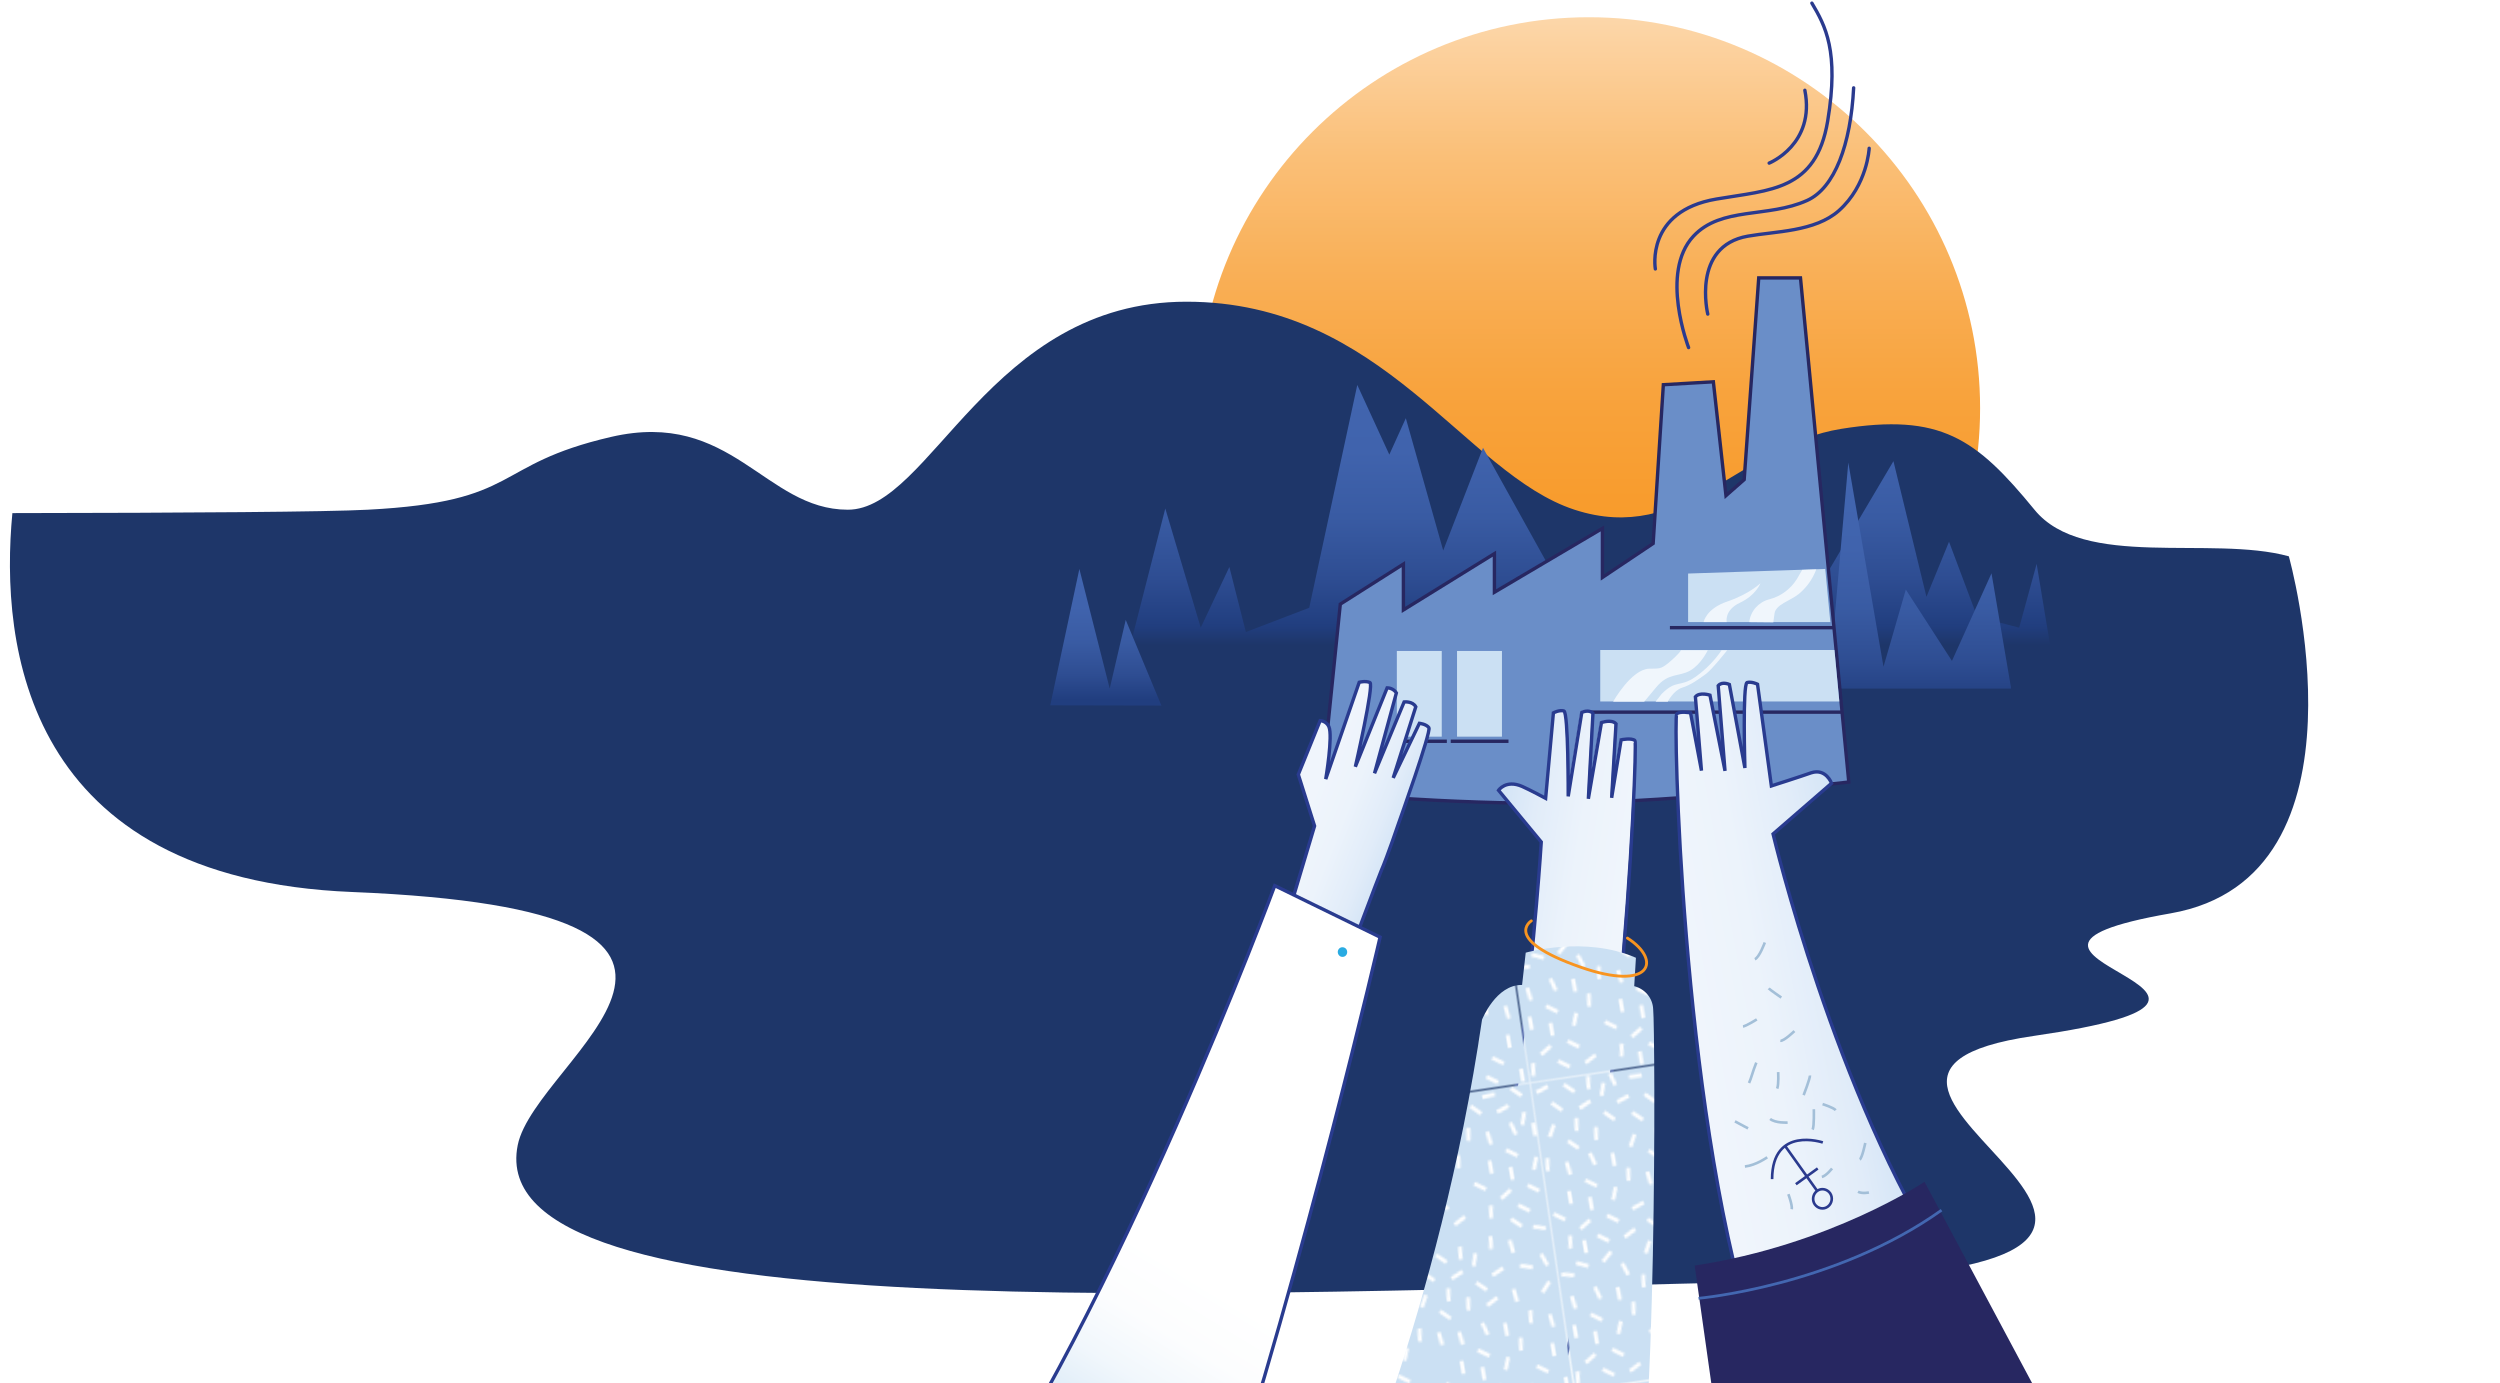
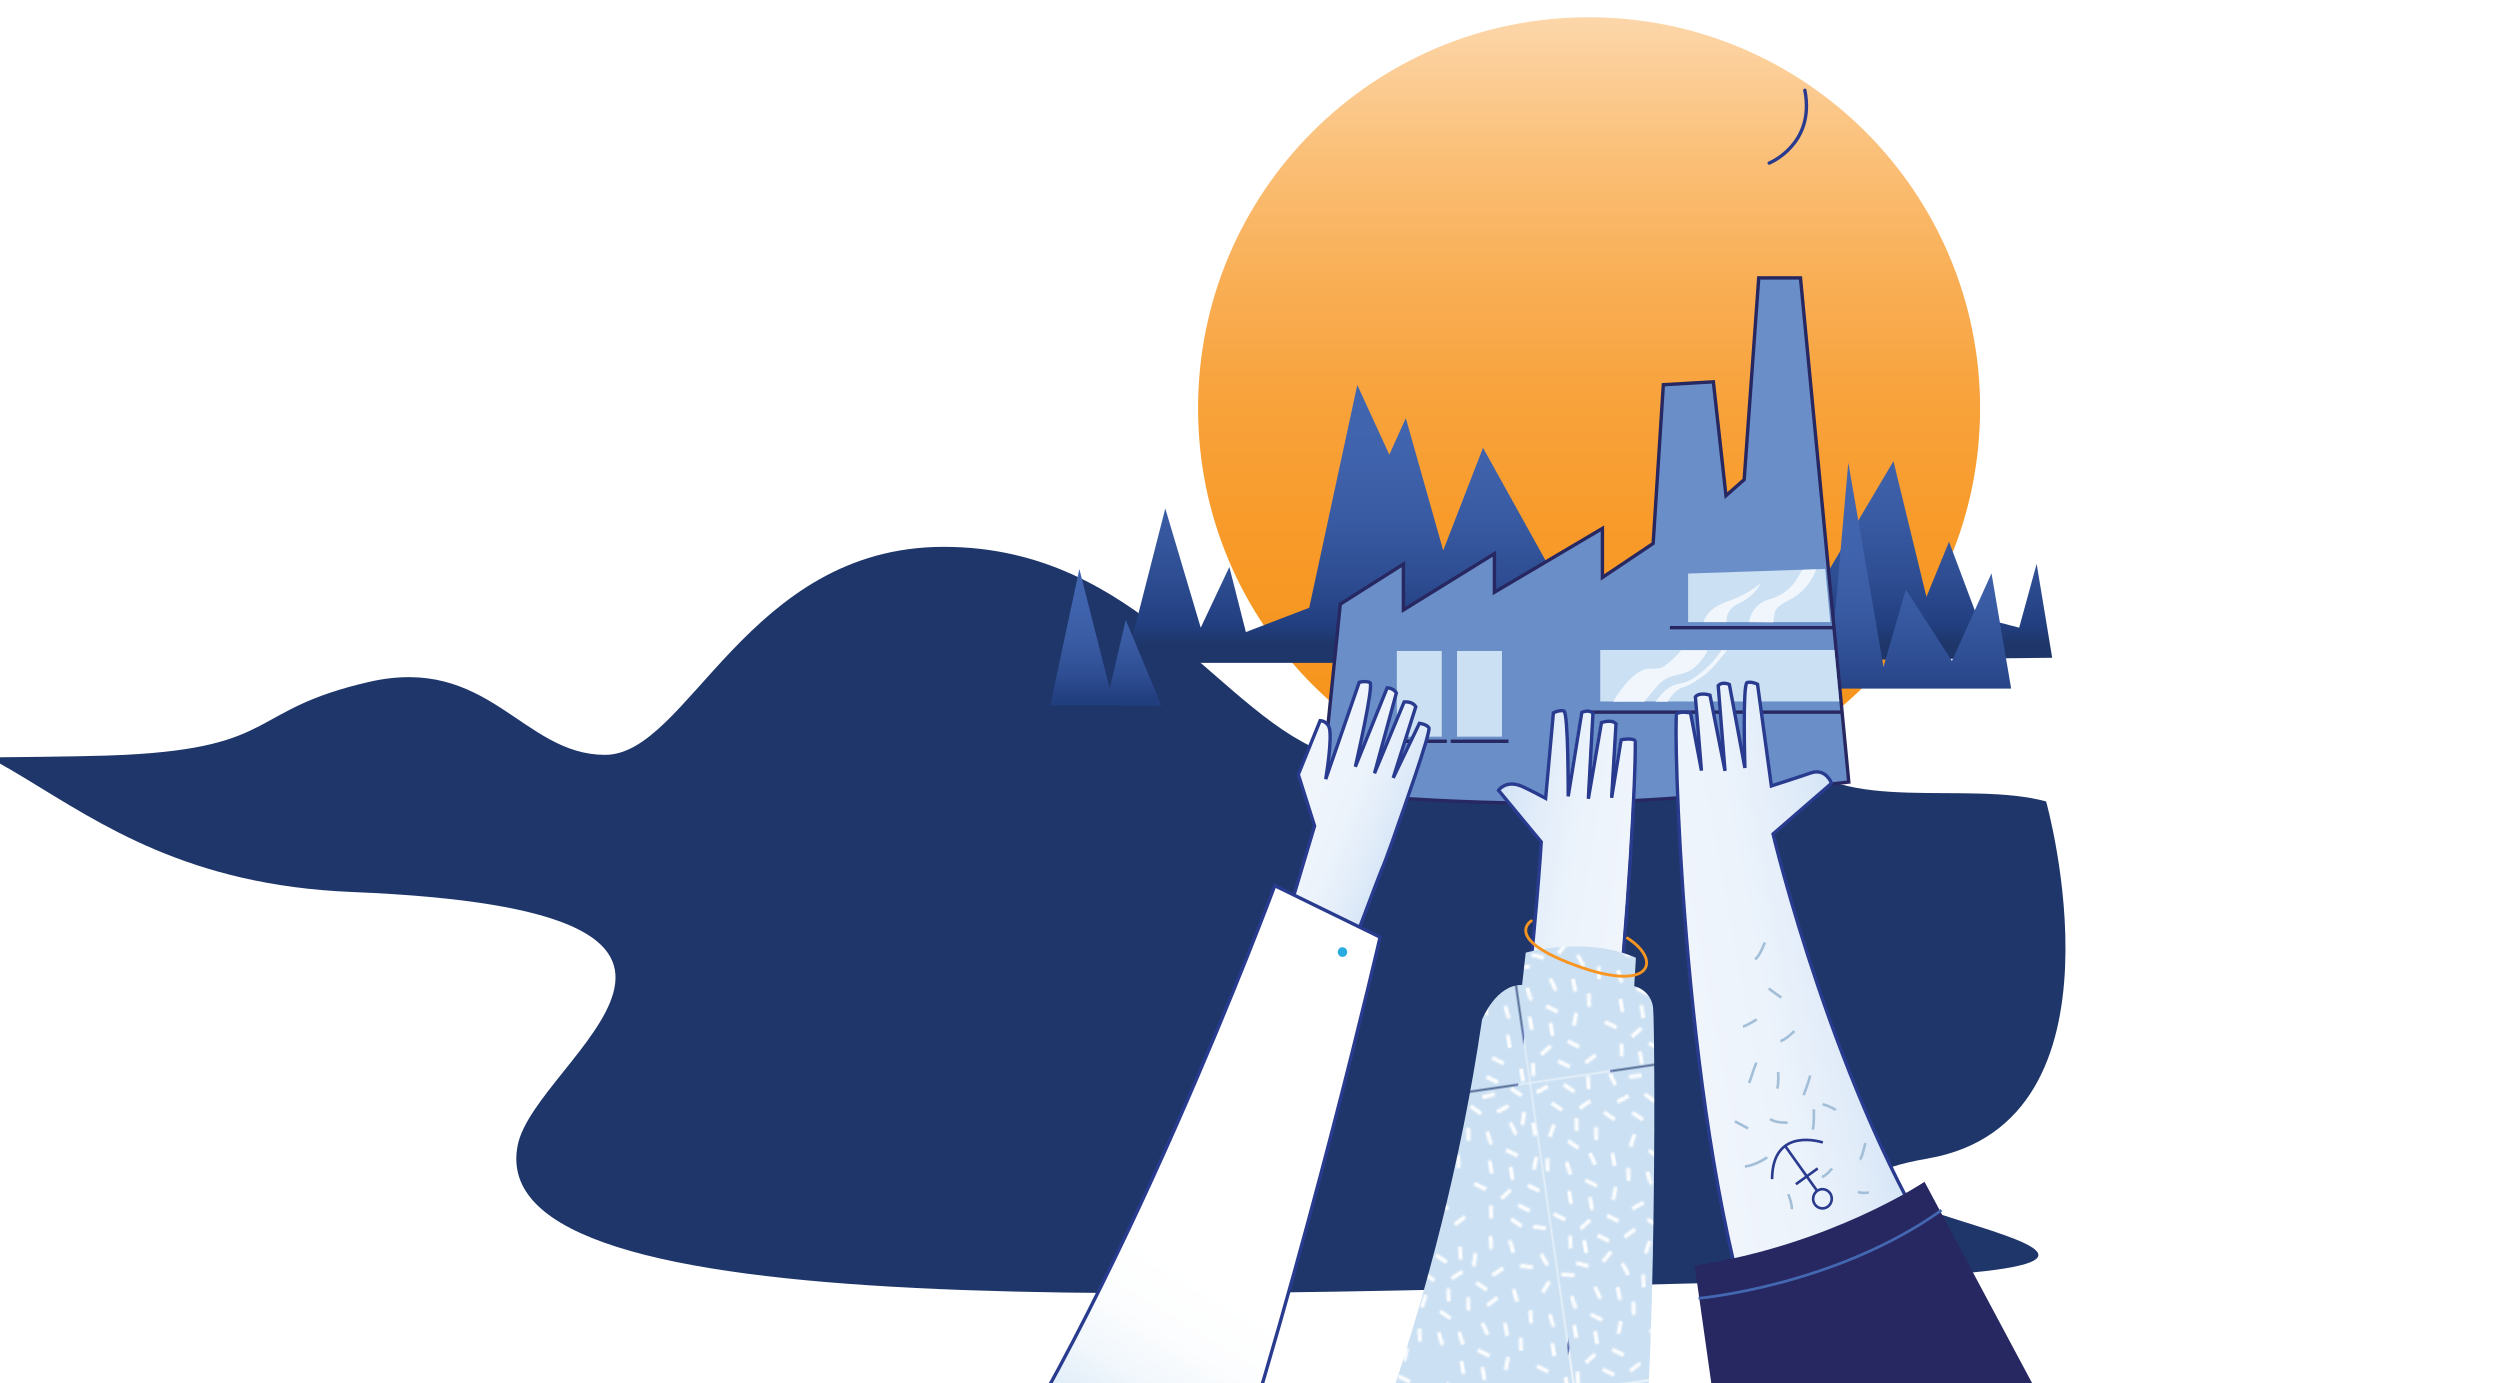
<svg xmlns="http://www.w3.org/2000/svg" xmlns:xlink="http://www.w3.org/1999/xlink" version="1.1" id="Layer_1" x="0px" y="0px" viewBox="0 0 1030 570" style="enable-background:new 0 0 1030 570;" xml:space="preserve">
  <style type="text/css">
	.st0{fill:none;}
	.st1{fill:#CBE0F3;}
	.st2{fill:#FFFFFF;}
	.st3{fill:url(#SVGID_1_);}
	.st4{fill:#1E3669;}
	.st5{clip-path:url(#SVGID_3_);}
	.st6{fill:url(#SVGID_4_);}
	.st7{clip-path:url(#SVGID_6_);}
	.st8{fill:url(#SVGID_7_);}
	.st9{clip-path:url(#SVGID_9_);}
	.st10{fill:#6A8EC8;}
	.st11{fill:none;stroke:#272761;stroke-width:1.4;stroke-miterlimit:10;}
	.st12{fill:#F0F6FC;}
	.st13{clip-path:url(#SVGID_11_);}
	.st14{fill:none;stroke:#2A3A8E;stroke-width:1.4;stroke-linecap:round;stroke-miterlimit:10;}
	.st15{clip-path:url(#SVGID_13_);}
	.st16{fill:url(#SVGID_14_);}
	.st17{clip-path:url(#SVGID_16_);}
	.st18{fill:none;stroke:#293B8F;stroke-width:1.4;stroke-miterlimit:10;}
	.st19{clip-path:url(#SVGID_18_);}
	.st20{fill:url(#SVGID_19_);}
	.st21{clip-path:url(#SVGID_21_);}
	.st22{clip-path:url(#SVGID_23_);}
	.st23{fill:url(#SVGID_24_);}
	.st24{clip-path:url(#SVGID_26_);}
	.st25{clip-path:url(#SVGID_28_);}
	.st26{fill:url(#SVGID_29_);}
	.st27{fill:#29ABE2;}
	.st28{fill:none;stroke:#2A3A8E;stroke-width:1.09;stroke-miterlimit:10;}
	.st29{fill:none;stroke:#A3BFD8;stroke-width:1.09;stroke-miterlimit:10;}
	.st30{fill:#272761;}
	.st31{fill:none;stroke:#4367B1;stroke-width:1.14;stroke-miterlimit:10;}
	.st32{fill:url(#SVGID_30_);}
	.st33{fill:none;stroke:#F89420;stroke-width:1.19;stroke-linecap:round;stroke-miterlimit:10;}
	.st34{clip-path:url(#SVGID_32_);}
	.st35{fill:url(#SVGID_33_);}
</style>
  <pattern y="570" width="152.4" height="152.3" patternUnits="userSpaceOnUse" id="Unnamed_Pattern" viewBox="0 -152.3 152.4 152.3" style="overflow:visible;">
    <g>
      <rect y="-152.3" class="st0" width="152.4" height="152.3" />
      <rect y="-152.3" class="st0" width="152.4" height="152.3" />
      <rect y="-152.3" class="st1" width="152.3" height="152.3" />
      <polygon class="st2" points="12.8,-136.5 8,-140.8 9.3,-142.2 14,-137.9   " />
-       <polygon class="st2" points="32.8,-141.7 34.7,-147.9 36.5,-147.4 34.7,-141.2   " />
      <polygon class="st2" points="1.6,-148.6 7.7,-150.8 8.3,-149 2.3,-146.8   " />
      <polygon class="st2" points="20.1,-144.6 15.3,-148.9 16.6,-150.3 21.4,-146   " />
      <polygon class="st2" points="18.1,-116.9 13.4,-121.2 14.6,-122.6 19.4,-118.3   " />
      <polygon class="st2" points="38,-128.2 33.2,-132.6 34.5,-134 39.2,-129.6   " />
      <polygon class="st2" points="28.3,-138.9 22.5,-136.1 21.7,-137.9 27.5,-140.6   " />
      <polygon class="st2" points="20.7,-132.4 20,-126 18.1,-126.2 18.8,-132.6   " />
      <polygon class="st2" points="29.7,-126.6 29,-120.2 27.1,-120.4 27.8,-126.8   " />
      <polygon class="st2" points="29.5,-151.9 28.8,-145.5 26.9,-145.7 27.6,-152.1   " />
      <polygon class="st2" points="12.8,-111.9 13.8,-105.5 11.9,-105.2 10.9,-111.6   " />
      <polygon class="st2" points="3.6,-114.9 2.9,-108.5 1,-108.8 1.7,-115.1   " />
      <polygon class="st2" points="9.1,-130.4 6.2,-124.7 4.4,-125.5 7.4,-131.2   " />
      <polygon class="st2" points="51.8,-126.1 47,-130.4 48.3,-131.8 53.1,-127.5   " />
      <polygon class="st2" points="71.9,-131.3 73.7,-137.5 75.5,-136.9 73.7,-130.8   " />
      <polygon class="st2" points="40.7,-138.2 46.7,-140.4 47.4,-138.6 41.3,-136.4   " />
      <polygon class="st2" points="59.1,-134.1 54.4,-138.5 55.7,-139.9 60.4,-135.5   " />
      <polygon class="st2" points="57.2,-106.5 52.4,-110.8 53.7,-112.2 58.4,-107.9   " />
      <polygon class="st2" points="77,-117.8 72.2,-122.2 73.5,-123.6 78.3,-119.2   " />
      <polygon class="st2" points="67.3,-128.5 61.5,-125.7 60.7,-127.4 66.5,-130.2   " />
      <polygon class="st2" points="59.7,-122 59,-115.6 57.1,-115.8 57.8,-122.2   " />
      <polygon class="st2" points="68.8,-116.2 68.1,-109.8 66.2,-110 66.9,-116.4   " />
      <polygon class="st2" points="68.5,-141.5 67.8,-135.1 65.9,-135.3 66.6,-141.7   " />
      <polygon class="st2" points="51.8,-101.4 52.8,-95.1 50.9,-94.8 49.9,-101.2   " />
      <polygon class="st2" points="42.7,-104.5 42,-98.1 40.1,-98.3 40.8,-104.7   " />
      <polygon class="st2" points="48.1,-120 45.2,-114.2 43.5,-115.1 46.4,-120.8   " />
      <polygon class="st2" points="28.4,-83.7 33.8,-80.1 32.7,-78.5 27.4,-82.1   " />
      <polygon class="st2" points="9.4,-75.6 8.4,-69.2 6.6,-69.5 7.5,-75.9   " />
      <polygon class="st2" points="41.2,-73.4 35.5,-70.3 34.6,-72 40.3,-75.1   " />
      <polygon class="st2" points="22.4,-74.7 27.7,-71.1 26.6,-69.5 21.3,-73.1   " />
      <polygon class="st2" points="20.3,-102.3 25.6,-98.7 24.6,-97.2 19.2,-100.8   " />
      <polygon class="st2" points="2.3,-88.2 7.6,-84.6 6.6,-83 1.2,-86.6   " />
      <polygon class="st2" points="13.4,-79.1 18.8,-82.7 19.8,-81.1 14.4,-77.5   " />
      <polygon class="st2" points="20,-86.6 19.8,-93 21.7,-93.1 21.9,-86.7   " />
      <polygon class="st2" points="10.2,-91 10,-97.5 11.9,-97.5 12.1,-91.1   " />
      <polygon class="st2" points="14.1,-66.1 13.9,-72.5 15.8,-72.6 16.1,-66.1   " />
      <polygon class="st2" points="24.9,-108.1 23,-114.2 24.8,-114.8 26.7,-108.7   " />
      <polygon class="st2" points="34.3,-106.4 34.1,-112.8 36,-112.9 36.2,-106.4   " />
      <polygon class="st2" points="31.2,-90.3 33.3,-96.4 35.1,-95.8 33,-89.7   " />
      <polygon class="st2" points="51.7,-73.2 46.9,-77.5 48.2,-78.9 53,-74.6   " />
      <polygon class="st2" points="71.7,-78.4 73.6,-84.6 75.4,-84 73.6,-77.9   " />
      <polygon class="st2" points="40.5,-85.2 46.6,-87.5 47.2,-85.7 41.2,-83.5   " />
      <polygon class="st2" points="59,-81.2 54.2,-85.5 55.5,-86.9 60.3,-82.6   " />
      <polygon class="st2" points="57,-53.6 52.3,-57.9 53.5,-59.3 58.3,-55   " />
      <polygon class="st2" points="76.9,-64.9 72.1,-69.2 73.4,-70.7 78.2,-66.3   " />
      <polygon class="st2" points="67.2,-75.5 61.4,-72.8 60.6,-74.5 66.4,-77.3   " />
      <polygon class="st2" points="67,-98.6 61.2,-95.8 60.4,-97.6 66.2,-100.3   " />
      <polygon class="st2" points="59.6,-69.1 58.9,-62.7 57,-62.9 57.7,-69.3   " />
-       <polygon class="st2" points="68.6,-63.3 67.9,-56.9 66,-57.1 66.7,-63.5   " />
      <polygon class="st2" points="68.4,-88.6 67.7,-82.2 65.8,-82.4 66.5,-88.8   " />
      <polygon class="st2" points="51.7,-48.5 52.7,-42.2 50.8,-41.9 49.8,-48.2   " />
      <polygon class="st2" points="42.5,-51.6 41.8,-45.2 40,-45.4 40.7,-51.8   " />
      <polygon class="st2" points="48,-67.1 45.1,-61.3 43.4,-62.2 46.3,-67.9   " />
      <polygon class="st2" points="90.7,-62.8 85.9,-67.1 87.2,-68.5 92,-64.2   " />
      <polygon class="st2" points="110.8,-68 112.6,-74.2 114.4,-73.6 112.6,-67.4   " />
      <polygon class="st2" points="79.6,-74.8 85.6,-77.1 86.3,-75.3 80.2,-73   " />
      <polygon class="st2" points="98,-70.8 93.3,-75.1 94.6,-76.5 99.3,-72.2   " />
      <polygon class="st2" points="96.1,-43.2 91.3,-47.5 92.6,-48.9 97.3,-44.5   " />
      <polygon class="st2" points="115.9,-54.5 111.2,-58.8 112.4,-60.2 117.2,-55.9   " />
      <polygon class="st2" points="106.3,-65.1 100.4,-62.4 99.6,-64.1 105.4,-66.8   " />
      <polygon class="st2" points="126.5,-63.8 120.7,-61.1 119.9,-62.8 125.7,-65.6   " />
      <polygon class="st2" points="98.6,-58.7 97.9,-52.3 96,-52.5 96.7,-58.9   " />
      <polygon class="st2" points="107.7,-52.9 107,-46.5 105.1,-46.7 105.8,-53.1   " />
      <polygon class="st2" points="107.4,-78.1 106.7,-71.8 104.8,-71.9 105.5,-78.3   " />
      <polygon class="st2" points="14.9,-58.7 9,-61.1 9.7,-62.9 15.6,-60.5   " />
      <polygon class="st2" points="28,-64.3 23.3,-60 22,-61.4 26.7,-65.7   " />
      <polygon class="st2" points="32.9,-58.9 35.1,-52.9 33.3,-52.2 31.1,-58.3   " />
      <polygon class="st2" points="1.5,-58.4 7.8,-57.1 7.4,-55.2 1.1,-56.5   " />
      <polygon class="st2" points="90.7,-38.1 91.7,-31.8 89.8,-31.5 88.8,-37.8   " />
      <polygon class="st2" points="81.6,-41.2 80.9,-34.8 79,-35 79.7,-41.4   " />
      <polygon class="st2" points="87,-56.6 84.1,-50.9 82.4,-51.8 85.3,-57.5   " />
      <polygon class="st2" points="67.3,-20.4 72.7,-16.8 71.6,-15.2 66.3,-18.8   " />
      <polygon class="st2" points="48.3,-12.3 47.3,-5.9 45.5,-6.2 46.4,-12.6   " />
      <polygon class="st2" points="80.1,-10 74.5,-7 73.5,-8.6 79.2,-11.7   " />
      <polygon class="st2" points="61.3,-11.4 66.6,-7.8 65.5,-6.2 60.2,-9.8   " />
      <polygon class="st2" points="59.2,-39 64.5,-35.4 63.5,-33.8 58.1,-37.4   " />
      <polygon class="st2" points="41.2,-24.9 46.5,-21.3 45.5,-19.7 40.1,-23.3   " />
      <polygon class="st2" points="52.3,-15.8 57.7,-19.3 58.7,-17.7 53.3,-14.2   " />
      <polygon class="st2" points="58.9,-23.2 58.7,-29.7 60.6,-29.8 60.8,-23.3   " />
      <polygon class="st2" points="54.9,-0.9 54.7,-7.3 56.6,-7.4 56.8,-0.9   " />
      <polygon class="st2" points="49.1,-27.7 48.9,-34.1 50.8,-34.2 51,-27.8   " />
      <polygon class="st2" points="63.8,-44.8 61.9,-50.9 63.7,-51.5 65.6,-45.3   " />
      <polygon class="st2" points="73.2,-43 73,-49.5 74.9,-49.5 75.1,-43.1   " />
      <polygon class="st2" points="70.1,-27 72.2,-33 74,-32.4 71.9,-26.4   " />
      <polygon class="st2" points="5.8,-46.3 6.8,-40 4.9,-39.7 3.9,-46   " />
      <polygon class="st2" points="35.7,-39 35,-32.6 33.1,-32.8 33.8,-39.2   " />
      <polygon class="st2" points="21.5,-18.2 26.8,-14.6 25.7,-13 20.4,-16.6   " />
      <polygon class="st2" points="3.4,-9.1 2.5,-2.7 0.6,-3 1.5,-9.4   " />
      <polygon class="st2" points="34.2,-7.9 28.6,-4.8 27.7,-6.4 33.3,-9.5   " />
      <polygon class="st2" points="15.4,-9.2 20.7,-5.6 19.7,-4 14.3,-7.6   " />
      <polygon class="st2" points="13.3,-36.8 18.7,-33.2 17.6,-31.6 12.3,-35.2   " />
      <polygon class="st2" points="6.4,-13.6 11.8,-17.1 12.8,-15.5 7.5,-12   " />
      <polygon class="st2" points="13,-21.1 12.8,-27.5 14.7,-27.6 14.9,-21.1   " />
      <polygon class="st2" points="3.2,-25.5 3,-31.9 4.9,-32 5.2,-25.6   " />
      <polygon class="st2" points="17.9,-42.6 16,-48.7 17.8,-49.3 19.7,-43.1   " />
      <polygon class="st2" points="27.4,-40.9 27.1,-47.3 29,-47.3 29.3,-40.9   " />
      <polygon class="st2" points="24.2,-24.8 26.3,-30.9 28.1,-30.2 26,-24.2   " />
      <polygon class="st2" points="146.6,-39.1 147.6,-32.7 145.8,-32.5 144.8,-38.8   " />
      <polygon class="st2" points="137.5,-42.2 136.8,-35.8 134.9,-36 135.6,-42.4   " />
      <polygon class="st2" points="144,-83.6 150.2,-81.9 149.7,-80.1 143.5,-81.8   " />
      <polygon class="st2" points="136.2,-15.4 141.5,-11.9 140.5,-10.3 135.1,-13.9   " />
      <polygon class="st2" points="132,-6.7 137.3,-3.1 136.2,-1.5 130.9,-5.1   " />
      <polygon class="st2" points="144.1,-18.3 143.9,-24.7 145.8,-24.8 146,-18.3   " />
      <polygon class="st2" points="100.8,-36.9 101.8,-30.6 99.9,-30.3 98.9,-36.6   " />
      <polygon class="st2" points="130.7,-29.6 130,-23.2 128.1,-23.4 128.8,-29.8   " />
      <polygon class="st2" points="116.5,-8.7 121.8,-5.2 120.7,-3.6 115.4,-7.2   " />
      <polygon class="st2" points="134.8,-65.6 141,-63.9 140.5,-62 134.3,-63.7   " />
      <polygon class="st2" points="146.6,-69.2 149,-63.2 147.2,-62.5 144.9,-68.5   " />
      <polygon class="st2" points="143,-50.7 147.2,-55.5 148.6,-54.2 144.4,-49.4   " />
      <polygon class="st2" points="108.3,-27.4 113.7,-23.8 112.6,-22.2 107.2,-25.8   " />
      <polygon class="st2" points="90.3,-13.3 95.7,-9.7 94.6,-8.1 89.3,-11.7   " />
      <polygon class="st2" points="84.1,-6.2 89.4,-2.6 88.4,-1 83,-4.6   " />
      <polygon class="st2" points="101.4,-4.1 106.8,-7.7 107.8,-6.1 102.5,-2.5   " />
      <polygon class="st2" points="108,-11.6 107.8,-18 109.7,-18.1 109.9,-11.7   " />
      <polygon class="st2" points="98.2,-16.1 98,-22.5 99.9,-22.6 100.1,-16.1   " />
      <polygon class="st2" points="112.9,-33.1 111,-39.3 112.8,-39.8 114.7,-33.7   " />
      <polygon class="st2" points="122.4,-31.4 122.1,-37.8 124,-37.9 124.3,-31.5   " />
      <polygon class="st2" points="148.3,-0.9 148.1,-7.3 150,-7.4 150.2,-0.9   " />
      <polygon class="st2" points="119.2,-15.3 121.3,-21.4 123.1,-20.8 121,-14.7   " />
      <polygon class="st2" points="128.9,-132.2 129.9,-125.8 128,-125.6 127,-131.9   " />
      <polygon class="st2" points="119.8,-135.3 119.1,-128.9 117.2,-129.1 117.8,-135.5   " />
      <polygon class="st2" points="137.6,-83 132.8,-87.3 134.1,-88.7 138.9,-84.4   " />
      <polygon class="st2" points="132.2,-78 133.2,-71.6 131.3,-71.3 130.3,-77.7   " />
      <polygon class="st2" points="130.6,-53.9 131.6,-47.5 129.7,-47.2 128.7,-53.6   " />
      <polygon class="st2" points="123.1,-81 122.4,-74.7 120.5,-74.8 121.2,-81.2   " />
      <polygon class="st2" points="144.6,-104 149.9,-100.4 148.8,-98.9 143.5,-102.4   " />
      <polygon class="st2" points="125.5,-95.9 124.6,-89.6 122.7,-89.8 123.6,-96.2   " />
      <polygon class="st2" points="121.6,-49.9 116,-46.8 115.1,-48.5 120.7,-51.6   " />
      <polygon class="st2" points="138.5,-95 143.8,-91.4 142.8,-89.8 137.4,-93.4   " />
      <polygon class="st2" points="136.4,-122.7 141.7,-119.1 140.7,-117.5 135.3,-121.1   " />
      <polygon class="st2" points="118.4,-108.6 123.8,-105 122.7,-103.4 117.3,-107   " />
      <polygon class="st2" points="129.5,-99.4 134.9,-103 135.9,-101.4 130.6,-97.8   " />
      <polygon class="st2" points="136.1,-106.9 135.9,-113.3 137.8,-113.4 138,-107   " />
      <polygon class="st2" points="126.3,-111.4 126.1,-117.8 128,-117.9 128.2,-111.4   " />
      <polygon class="st2" points="141,-128.4 139.1,-134.6 140.9,-135.1 142.8,-129   " />
      <polygon class="st2" points="150.4,-126.7 150.2,-133.1 152.1,-133.2 152.4,-126.8   " />
      <polygon class="st2" points="147.3,-110.6 149.4,-116.7 151.2,-116.1 149.1,-110   " />
      <polygon class="st2" points="83,-130 84,-123.7 82.1,-123.4 81.1,-129.7   " />
      <polygon class="st2" points="112.9,-122.7 112.2,-116.3 110.3,-116.5 111,-122.9   " />
      <polygon class="st2" points="98.7,-101.8 104,-98.2 102.9,-96.7 97.6,-100.3   " />
      <polygon class="st2" points="79.6,-93.8 78.7,-87.4 76.8,-87.7 77.7,-94   " />
      <polygon class="st2" points="111.4,-91.5 105.8,-88.4 104.9,-90.1 110.5,-93.2   " />
      <polygon class="st2" points="92.6,-92.8 97.9,-89.2 96.9,-87.7 91.5,-91.3   " />
      <polygon class="st2" points="90.5,-120.5 95.9,-116.9 94.8,-115.3 89.5,-118.9   " />
      <polygon class="st2" points="72.5,-106.4 77.9,-102.8 76.8,-101.2 71.5,-104.8   " />
      <polygon class="st2" points="83.6,-97.2 89,-100.8 90.1,-99.2 84.7,-95.7   " />
      <polygon class="st2" points="90.2,-104.7 90,-111.2 91.9,-111.2 92.2,-104.8   " />
      <polygon class="st2" points="80.5,-109.2 80.2,-115.6 82.1,-115.7 82.4,-109.2   " />
      <polygon class="st2" points="95.1,-126.2 93.2,-132.4 95,-132.9 96.9,-126.8   " />
      <polygon class="st2" points="104.6,-124.5 104.3,-130.9 106.2,-131 106.5,-124.6   " />
      <polygon class="st2" points="101.4,-108.4 103.5,-114.5 105.3,-113.9 103.2,-107.8   " />
      <polygon class="st2" points="148.5,-138.8 146.6,-132.6 144.8,-133.1 146.6,-139.3   " />
      <polygon class="st2" points="143.3,-152.2 148.1,-147.9 146.8,-146.5 142,-150.8   " />
      <polygon class="st2" points="127.9,-150.2 134.3,-150.8 134.5,-148.9 128.1,-148.3   " />
      <polygon class="st2" points="109.4,-149.2 107.6,-143 105.8,-143.6 107.6,-149.7   " />
      <polygon class="st2" points="140.6,-142.3 134.6,-140.1 133.9,-141.9 139.9,-144.1   " />
      <polygon class="st2" points="122.2,-146.4 126.9,-142 125.6,-140.6 120.9,-145   " />
      <polygon class="st2" points="93,-146.9 98.8,-149.6 99.6,-147.9 93.8,-145.2   " />
      <polygon class="st2" points="112.8,-139 113.5,-145.4 115.4,-145.2 114.7,-138.8   " />
      <rect x="48.6" y="-149.6" class="st2" width="6.4" height="1.9" />
      <polygon class="st2" points="61.5,-145.2 62.2,-151.6 64.1,-151.4 63.4,-145   " />
      <polygon class="st2" points="40.3,-152.1 42.2,-145.9 40.4,-145.4 38.5,-151.5   " />
      <polygon class="st2" points="86.2,-150.3 88.1,-144.1 86.3,-143.6 84.4,-149.7   " />
      <polygon class="st2" points="76.7,-151 76.9,-144.6 75.1,-144.5 74.8,-150.9   " />
    </g>
  </pattern>
  <linearGradient id="SVGID_1_" gradientUnits="userSpaceOnUse" x1="654.63" y1="562.77" x2="654.63" y2="240.63" gradientTransform="matrix(1 0 0 -1 0 569.89)">
    <stop offset="0" style="stop-color:#FCD7AA" />
    <stop offset="4.000000e-02" style="stop-color:#FCD19E" />
    <stop offset="0.18" style="stop-color:#FABF77" />
    <stop offset="0.33" style="stop-color:#F9AF56" />
    <stop offset="0.48" style="stop-color:#F8A33D" />
    <stop offset="0.64" style="stop-color:#F89B2B" />
    <stop offset="0.81" style="stop-color:#F79620" />
    <stop offset="1" style="stop-color:#F7941D" />
  </linearGradient>
  <path class="st3" d="M493.6,168.2c0,89,72.1,161.1,161.1,161.1s161.1-72.1,161.1-161.1S743.6,7.1,654.6,7.1c0,0,0,0,0,0  C565.7,7.1,493.6,79.2,493.6,168.2" />
-   <path class="st4" d="M145,367.5c188.9,7.7,75.5,68.3,68.3,104.3c-15.4,76.8,278.3,61.5,524.6,56c229.5-5.1-23-83.2,100-101  s-44.4-32.9,56.4-50.5c85.8-15,48.7-147.1,48.7-147.1c-32.1-8.8-84.7,5.5-104.8-19.2c-24.1-29.4-38.6-39.9-79.7-33.3  s-64.5,48.1-109.8,33.3s-78.7-85.7-159.9-85.7s-105.3,85.7-139.5,85.7s-47.8-41.5-97.5-30s-36.3,26.7-100.3,30  c-16.6,0.9-72.6,1.3-146.4,1.4C-0.1,266,10.2,362,145,367.5z" />
+   <path class="st4" d="M145,367.5c188.9,7.7,75.5,68.3,68.3,104.3c-15.4,76.8,278.3,61.5,524.6,56s-44.4-32.9,56.4-50.5c85.8-15,48.7-147.1,48.7-147.1c-32.1-8.8-84.7,5.5-104.8-19.2c-24.1-29.4-38.6-39.9-79.7-33.3  s-64.5,48.1-109.8,33.3s-78.7-85.7-159.9-85.7s-105.3,85.7-139.5,85.7s-47.8-41.5-97.5-30s-36.3,26.7-100.3,30  c-16.6,0.9-72.6,1.3-146.4,1.4C-0.1,266,10.2,362,145,367.5z" />
  <g>
    <defs>
      <polygon id="SVGID_2_" points="631.5,273.2 463.8,273.2 480.1,209.5 494.7,258.6 506.5,233.6 513.3,260.4 539.4,250.4     559.2,158.6 572.4,187.3 579.2,172.3 594.6,226.8 611,184.5 645.1,245.9 744.6,250 780.1,190 793.7,245.9 803,223.2 814.6,254.1     831.9,258.6 839.1,232.3 845.5,271   " />
    </defs>
    <clipPath id="SVGID_3_">
      <use xlink:href="#SVGID_2_" style="overflow:visible;" />
    </clipPath>
    <g class="st5">
      <linearGradient id="SVGID_4_" gradientUnits="userSpaceOnUse" x1="1753.416" y1="-499.883" x2="1754.376" y2="-499.883" gradientTransform="matrix(0 -119.06 119.06 0 60170.703 209027.328)">
        <stop offset="0" style="stop-color:#1E3669" />
        <stop offset="7.000000e-02" style="stop-color:#213E7F" />
        <stop offset="0.24" style="stop-color:#2E4D92" />
        <stop offset="0.46" style="stop-color:#395BA3" />
        <stop offset="0.7" style="stop-color:#4063AD" />
        <stop offset="1" style="stop-color:#4266B0" />
        <stop offset="1" style="stop-color:#4266B0" />
      </linearGradient>
      <rect x="463.8" y="158.6" class="st6" width="381.7" height="114.5" />
    </g>
  </g>
  <g>
    <defs>
      <polygon id="SVGID_5_" points="753.3,283.7 828.6,283.7 820.5,236.2 804.2,272.3 785.2,242.9 776,274.7 761.5,190.6   " />
    </defs>
    <clipPath id="SVGID_6_">
      <use xlink:href="#SVGID_5_" style="overflow:visible;" />
    </clipPath>
    <g class="st7">
      <linearGradient id="SVGID_7_" gradientUnits="userSpaceOnUse" x1="1754.198" y1="-505.092" x2="1755.168" y2="-505.092" gradientTransform="matrix(0 -96.76 96.76 0 49663.684 170026.016)">
        <stop offset="0" style="stop-color:#213E7F" />
        <stop offset="0.18" style="stop-color:#2E4D92" />
        <stop offset="0.42" style="stop-color:#395BA3" />
        <stop offset="0.68" style="stop-color:#4063AD" />
        <stop offset="1" style="stop-color:#4266B0" />
        <stop offset="1" style="stop-color:#4266B0" />
      </linearGradient>
      <rect x="753.3" y="190.6" class="st8" width="75.2" height="93.1" />
    </g>
  </g>
  <g>
    <defs>
      <rect id="SVGID_8_" x="366.3" y="-101.7" width="503.8" height="735.7" />
    </defs>
    <clipPath id="SVGID_9_">
      <use xlink:href="#SVGID_8_" style="overflow:visible;" />
    </clipPath>
    <g class="st9">
      <path class="st10" d="M544.3,326.4l7.9-77.5l26-16.5v18.9l37.5-23.2v15.9l44.5-26.3v20.2l20.9-14l4.2-65.4l20.6-1.2l5.2,46.9    l7.5-6.6l6-83.1h17.2l19.9,207.7c0,0-69.2,8.1-117,8.7s-100.5-4.3-100.5-4.3" />
      <path class="st11" d="M544.3,326.4l7.9-77.5l26-16.5v18.9l37.5-23.2v15.9l44.5-26.3v20.2l20.9-14l4.2-65.4l20.6-1.2l5.2,46.9    l7.5-6.6l6-83.1h17.2l19.9,207.7c0,0-69.2,8.1-117,8.7S544.3,326.4,544.3,326.4z" />
      <polygon class="st1" points="659.3,267.8 755.8,267.8 757.8,289 659.3,289   " />
      <rect x="575.5" y="268.2" class="st1" width="18.5" height="35.3" />
      <polygon class="st1" points="618.8,303.5 600.3,303.5 600.3,284.4 600.3,268.2 618.8,268.2   " />
      <polygon class="st1" points="752,234.4 695.5,236.3 695.5,256.3 754.1,256.3   " />
      <path class="st12" d="M703.6,267.9c0,0-2.7,5.8-7.3,8.4s-8.9,0.8-13.9,6.8l-5,6h-12.8c0,0,7.5-13.4,14.9-13.6    c3.9-0.1,4.6,0.3,7.7-2.2c4.6-3.8,5.4-5.4,5.4-5.4L703.6,267.9z" />
      <path class="st12" d="M709.3,267.9c-2.9,4.3-6.6,8-10.8,11c-6.6,4.5-7.8,0.9-13.9,7l-2.5,3.2h5c0,0,2.4-4.7,6-5.8s7.1-3.7,9.7-5.6    s8.8-9.8,8.8-9.8L709.3,267.9z" />
      <path class="st12" d="M720.7,256.3c0.5-4.6,3.9-8.3,8.3-9.4c4.7-1.2,8.7-4.2,11.3-8.3l2.2-3.8l5.8-0.2c-1.5,4-4,7.5-7.3,10.2    c-3.4,2.7-9.5,4.3-9.9,8l-0.5,3.6L720.7,256.3z" />
      <path class="st12" d="M725.3,240.3c0,0-4.7,4.5-13.6,7.5s-9.8,8.5-9.8,8.5h9.5c0,0-1.1-4.9,5.5-8S725.3,240.3,725.3,240.3" />
    </g>
  </g>
  <g>
    <defs>
      <rect id="SVGID_10_" x="393" y="0.5" width="477" height="633.5" />
    </defs>
    <clipPath id="SVGID_11_">
      <use xlink:href="#SVGID_10_" style="overflow:visible;" />
    </clipPath>
    <g class="st13">
      <path class="st11" d="M653,293.4h106.3 M688,258.6H756 M572.7,305.4h23.4 M597.7,305.4h23.8" />
-       <path class="st14" d="M703.6,129.4c0,0-6.8-28,16.5-32.1c11.2-2,27.7-1.8,37.5-10.5c11.8-10.5,12.5-25.7,12.5-25.7 M695.7,143.2    c0,0-12-30.9,2-45.9c11.5-12.3,30.6-7.4,46.8-14.7c11.4-5.1,18-23.1,19.2-46.4 M682,110.8c0,0-4.2-23.8,25.2-28.8    c22.2-3.8,41-3.4,45.8-32.1c4.8-28.9-1-39.3-6.5-48.6" />
    </g>
  </g>
  <g>
    <defs>
      <path id="SVGID_12_" d="M639.8,293.5l-3.2,35.2c0,0-6.7-3.6-9.7-4.9c-6.7-2.9-9.7,1.6-9.7,1.6l17.6,21.3c0,0-9.5,156.9-41.8,243.5    l42.2,2.9c31.2-93.6,39.3-287.2,37.9-288.4s-5.7-0.3-5.7-0.3l-3.9,23.9l1.8-30.5c-1.8-2.1-6-0.5-6-0.5l-5.4,31.4l1.9-35.2    c-1.6-1.9-4.6-0.4-4.6-0.4l-5.6,34.6c0,0,0.2-34.7-1.8-35.2c-0.3-0.1-0.6-0.1-0.9-0.1C642,292.6,640.9,292.9,639.8,293.5" />
    </defs>
    <clipPath id="SVGID_13_">
      <use xlink:href="#SVGID_12_" style="overflow:visible;" />
    </clipPath>
    <g class="st15">
      <linearGradient id="SVGID_14_" gradientUnits="userSpaceOnUse" x1="1720.842" y1="-486.35" x2="1721.802" y2="-486.35" gradientTransform="matrix(67.73 11.09 -10.99 68.36 -121306.703 14598.256)">
        <stop offset="0" style="stop-color:#CBE0F4" />
        <stop offset="3.000000e-02" style="stop-color:#CBE0F4" />
        <stop offset="6.000000e-02" style="stop-color:#CEE1F5" />
        <stop offset="0.36" style="stop-color:#E1ECF9" />
        <stop offset="0.67" style="stop-color:#ECF3FB" />
        <stop offset="1" style="stop-color:#F0F5FC" />
      </linearGradient>
      <polygon class="st16" points="595.3,278.8 721.9,299.6 672.6,606.3 546,585.5   " />
    </g>
  </g>
  <g>
    <defs>
      <rect id="SVGID_15_" x="366.3" y="-101.7" width="503.8" height="735.7" />
    </defs>
    <clipPath id="SVGID_16_">
      <use xlink:href="#SVGID_15_" style="overflow:visible;" />
    </clipPath>
    <g class="st17">
      <path class="st18" d="M593.2,590.4c32.3-86.6,41.8-243.5,41.8-243.5l-17.6-21.3c0,0,3-4.5,9.7-1.6c3,1.3,9.7,4.9,9.7,4.9l3.2-35.2    c0,0,2.4-1.3,4.3-0.8s1.8,35.2,1.8,35.2l5.6-34.6c0,0,3-1.4,4.6,0.4l-1.9,35.2l5.4-31.4c0,0,4.2-1.5,6,0.5l-1.8,30.5l3.9-23.9    c0,0,4.3-0.9,5.7,0.3s-6.7,194.8-37.9,288.4" />
    </g>
  </g>
  <g>
    <defs>
      <path id="SVGID_17_" d="M719.8,281.1c-1.9,0.5-0.9,35.2-0.9,35.2l-6.4-34.4c0,0-3-1.4-4.6,0.5l2.8,35.1l-6.2-31.2    c0,0-4.3-1.4-6,0.7l2.5,30.4l-4.5-23.8c0,0-4.3-0.8-5.7,0.4s1.7,158.7,30.9,253.6l80.2-25.7c-45.8-70.4-71.5-178.3-71.5-178.3    l24.1-20.9c0,0-2.3-6.3-8.4-4.3c-3.9,1.4-16.4,5.4-16.4,5.4l-5.7-41.9c-1-0.5-2.2-0.8-3.3-0.9C720.5,280.9,720.1,281,719.8,281.1" />
    </defs>
    <clipPath id="SVGID_18_">
      <use xlink:href="#SVGID_17_" style="overflow:visible;" />
    </clipPath>
    <g class="st19">
      <linearGradient id="SVGID_19_" gradientUnits="userSpaceOnUse" x1="1770.704" y1="-493.458" x2="1771.664" y2="-493.458" gradientTransform="matrix(-88.26 16.71 16.56 89.08 165236.766 14775.745)">
        <stop offset="0" style="stop-color:#CBE0F4" />
        <stop offset="3.000000e-02" style="stop-color:#CBE0F4" />
        <stop offset="6.000000e-02" style="stop-color:#CEE1F5" />
        <stop offset="0.36" style="stop-color:#E1ECF9" />
        <stop offset="0.67" style="stop-color:#ECF3FB" />
        <stop offset="1" style="stop-color:#F0F5FC" />
      </linearGradient>
      <polygon class="st20" points="798.2,259.9 641.6,289.5 693.4,568.1 849.9,538.5   " />
    </g>
  </g>
  <g>
    <defs>
      <rect id="SVGID_20_" x="366.3" y="-101.7" width="503.8" height="735.7" />
    </defs>
    <clipPath id="SVGID_21_">
      <use xlink:href="#SVGID_20_" style="overflow:visible;" />
    </clipPath>
    <g class="st21">
      <path class="st18" d="M802,521.9c-45.9-70.4-71.5-178.3-71.5-178.3l24.1-20.9c0,0-2.3-6.3-8.4-4.3c-3.9,1.4-16.4,5.4-16.4,5.4    l-5.7-41.9c0,0-2.4-1.2-4.3-0.7s-0.9,35.2-0.9,35.2l-6.4-34.4c0,0-3-1.4-4.6,0.5l2.8,35.1l-6.2-31.2c0,0-4.3-1.4-6,0.7l2.5,30.4    l-4.5-23.8c0,0-4.3-0.8-5.7,0.4s1.7,158.7,30.9,253.6" />
    </g>
  </g>
  <g>
    <defs>
      <path id="SVGID_22_" d="M560,281.1L546.2,321c0,0,3-17.8,1.3-21.6c-0.6-1.4-2-2.4-3.6-2.5l-9,22.2l6.7,21.2l-11.2,37.5l25.3,16.3    c0,0,12.4-32.9,13.4-35.1c2.5-6,7.3-19.9,7.3-19.9s13.4-37.8,12.3-39.2s-3.9-1.8-3.9-1.8l-10.8,22.5l9.3-29.3    c-1.3-2.4-4.8-2-4.8-2l-12.2,29.4l9-33.1c-0.8-1.3-2.2-2.1-3.8-2.1L558.4,316c0,0,7.8-33.8,6-34.7c-0.7-0.3-1.4-0.5-2.2-0.4    C561.5,280.9,560.8,280.9,560,281.1" />
    </defs>
    <clipPath id="SVGID_23_">
      <use xlink:href="#SVGID_22_" style="overflow:visible;" />
    </clipPath>
    <g class="st22">
      <linearGradient id="SVGID_24_" gradientUnits="userSpaceOnUse" x1="1790.162" y1="-477.837" x2="1791.132" y2="-477.837" gradientTransform="matrix(-45.43 -18.55 -18.38 45.85 73127.867 55463.305)">
        <stop offset="0" style="stop-color:#CBE0F4" />
        <stop offset="3.000000e-02" style="stop-color:#CBE0F4" />
        <stop offset="6.000000e-02" style="stop-color:#CEE1F5" />
        <stop offset="0.36" style="stop-color:#E1ECF9" />
        <stop offset="0.67" style="stop-color:#ECF3FB" />
        <stop offset="1" style="stop-color:#F0F5FC" />
      </linearGradient>
      <polygon class="st23" points="628.7,296.7 538.7,260 491.4,378.1 581.4,414.9   " />
    </g>
  </g>
  <g>
    <defs>
      <rect id="SVGID_25_" x="366.3" y="-101.7" width="503.8" height="735.7" />
    </defs>
    <clipPath id="SVGID_26_">
      <use xlink:href="#SVGID_25_" style="overflow:visible;" />
    </clipPath>
    <g class="st24">
      <path class="st18" d="M530.4,377.8l11.2-37.5l-6.7-21.2l9-22.2c1.6,0.1,3,1.1,3.6,2.5c1.7,3.8-1.3,21.6-1.3,21.6l13.8-39.9    c0,0,2.6-0.7,4.4,0.1s-6,34.7-6,34.7l13.1-32.5c1.5,0,3,0.8,3.8,2.1l-9,33.1l12.2-29.4c0,0,3.5-0.4,4.8,2l-9.3,29.3l10.8-22.5    c0,0,2.8,0.3,3.9,1.8S576.3,339,576.3,339s-4.7,13.9-7.3,19.9c-1,2.3-13.3,35.1-13.3,35.1" />
    </g>
  </g>
  <g>
    <defs>
      <path id="SVGID_27_" d="M393.6,633.9h106.8c38.4-118,68.2-247.8,68.2-247.8L525.2,365C525.2,365,460,540.6,393.6,633.9" />
    </defs>
    <clipPath id="SVGID_28_">
      <use xlink:href="#SVGID_27_" style="overflow:visible;" />
    </clipPath>
    <g class="st25">
      <linearGradient id="SVGID_29_" gradientUnits="userSpaceOnUse" x1="1746.922" y1="-493.995" x2="1747.882" y2="-493.995" gradientTransform="matrix(111.66 -184.99 183.3 112.69 -104088.508 379426.375)">
        <stop offset="0" style="stop-color:#CBE0F4" />
        <stop offset="3.000000e-02" style="stop-color:#CBE0F4" />
        <stop offset="0.11" style="stop-color:#E0EDF8" />
        <stop offset="0.21" style="stop-color:#F1F7FC" />
        <stop offset="0.32" style="stop-color:#FCFDFE" />
        <stop offset="0.45" style="stop-color:#FFFFFF" />
        <stop offset="1" style="stop-color:#FFFFFF" />
      </linearGradient>
      <polygon class="st26" points="275.2,561.2 440.9,286.5 687,437.8 521.2,712.4   " />
    </g>
  </g>
  <path class="st18" d="M393.6,633.9c66.4-93.3,131.6-269,131.6-269l43.4,21.2c0,0-29.8,129.8-68.2,247.8" />
  <path class="st27" d="M551.5,391.1c0.6-0.9,1.8-1.1,2.7-0.5c0.9,0.6,1.1,1.9,0.5,2.8c-0.6,0.9-1.8,1.1-2.7,0.5  C551.1,393.2,550.9,392,551.5,391.1" />
  <path class="st28" d="M751,470.7c0,0-20.8-7-20.9,15.1 M748.9,481.4l-9,6.5 M735.3,471.9l13.4,18.8 M747.7,496.2  c-1.2-1.8-0.8-4.2,0.9-5.5c1.7-1.3,4.1-0.9,5.4,0.9c0,0,0,0,0,0c1.2,1.8,0.8,4.2-0.9,5.5C751.4,498.4,749,498,747.7,496.2  C747.7,496.2,747.7,496.2,747.7,496.2L747.7,496.2z" />
  <path class="st29" d="M768.5,470.9c0,0-1.3,6.3-2.3,6.8 M736.5,462.5c0,0-5,0.3-7.2-1.5 M727.1,388.3c0,0-2.2,6.1-4.1,6.9   M733.9,411c0,0-4.8-3.3-5.2-3.8 M723.8,420c0,0-4.5,2.8-5.7,2.9 M720.2,464.9c0,0-4.6-2.5-5.4-2.9 M723.6,437.8c-1.6,4-2,6.2-3,8.4   M739.3,424.8c0,0-4.3,4.2-5.8,4 M732.6,441.7c0,0,0.3,5-0.4,6.8 M736.8,492c0,0,1.7,4.5,1.4,6.2 M728.1,476.8c0,0-4.6,3.3-9.2,3.8   M747.3,457c0,0,0.2,7-0.5,8.4 M770,491.3c0,0-2.8,0.6-4.5-0.3 M754.8,481.4c0,0-2.3,3-4.2,3.5 M750.9,454.9c0,0,4.5,1.4,5.4,2.5   M743.1,451.2c0,0,2.7-7,2.6-8.1" />
  <path class="st30" d="M714.1,633.9l-15.9-112.5c55.8-8.4,94.7-34.5,94.7-34.5l78.5,146.9" />
  <path class="st31" d="M699.8,534.9c0,0,56.2-5,100.1-36.3" />
  <pattern id="SVGID_30_" xlink:href="#Unnamed_Pattern" patternTransform="matrix(0.82 -0.12 0.12 0.83 2511.73 -17558.887)">
</pattern>
  <path class="st32" d="M551.1,633.9c0,0,42-93.9,59.5-213.8c0,0,5.7-14.5,16.5-14.3l1.5-13.3c0,0,24.4-7.1,45.4,2.1l-0.7,11.7  c4.4,1.1,7.6,4.9,7.8,9.4c0.9,8.1,1.7,190.2-8.8,218.2L551.1,633.9z" />
  <path class="st33" d="M630.9,379.4c0,0-12.3,7.6,20.1,19c29.5,10.4,33.8-2.8,19.5-11.9" />
  <path class="st14" d="M728.9,67.2c0,0,19.1-7.7,14.7-30" />
  <g>
    <defs>
      <polygon id="SVGID_31_" points="432.7,290.6 444.7,234.4 457.2,283.7 463.8,255.4 478.5,290.7   " />
    </defs>
    <clipPath id="SVGID_32_">
      <use xlink:href="#SVGID_31_" style="overflow:visible;" />
    </clipPath>
    <g class="st34">
      <linearGradient id="SVGID_33_" gradientUnits="userSpaceOnUse" x1="1756.954" y1="-518.083" x2="1757.914" y2="-518.083" gradientTransform="matrix(0 -58.5 58.5 0 30763.441 103069.859)">
        <stop offset="0" style="stop-color:#213E7F" />
        <stop offset="0.18" style="stop-color:#2E4D92" />
        <stop offset="0.42" style="stop-color:#395BA3" />
        <stop offset="0.68" style="stop-color:#4063AD" />
        <stop offset="1" style="stop-color:#4266B0" />
        <stop offset="1" style="stop-color:#4266B0" />
      </linearGradient>
      <rect x="432.7" y="234.4" class="st35" width="45.8" height="56.3" />
    </g>
  </g>
</svg>